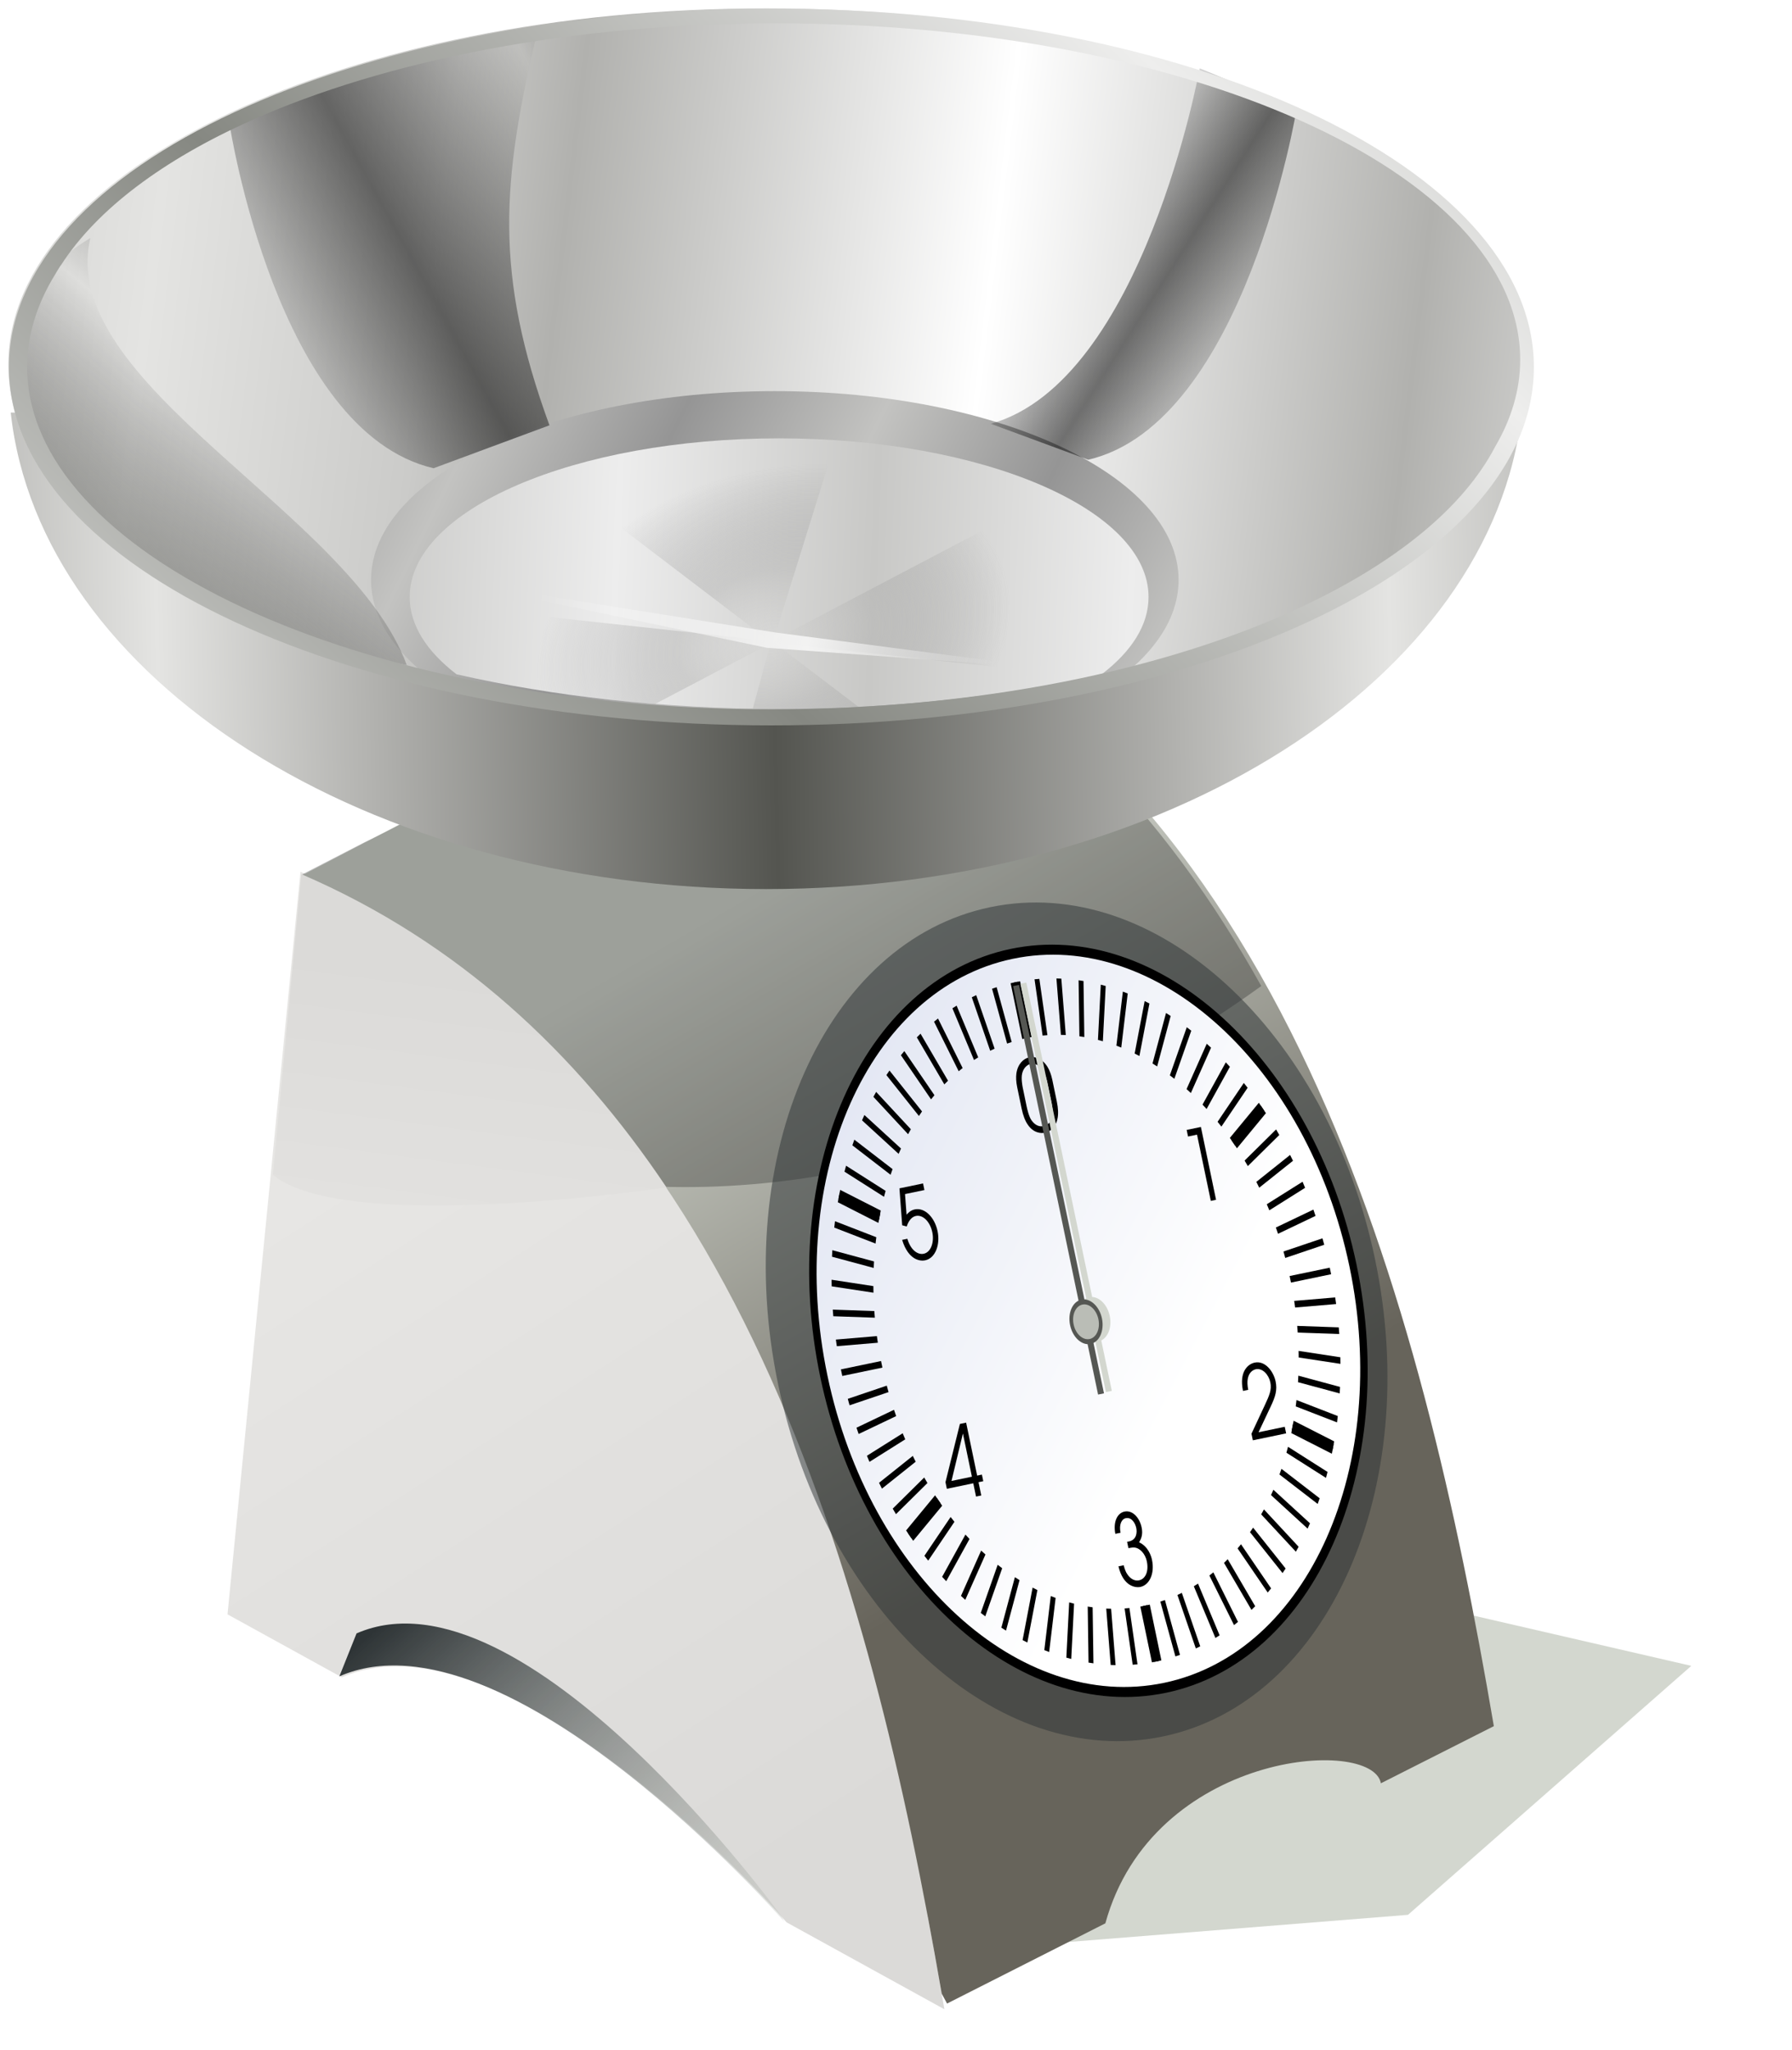
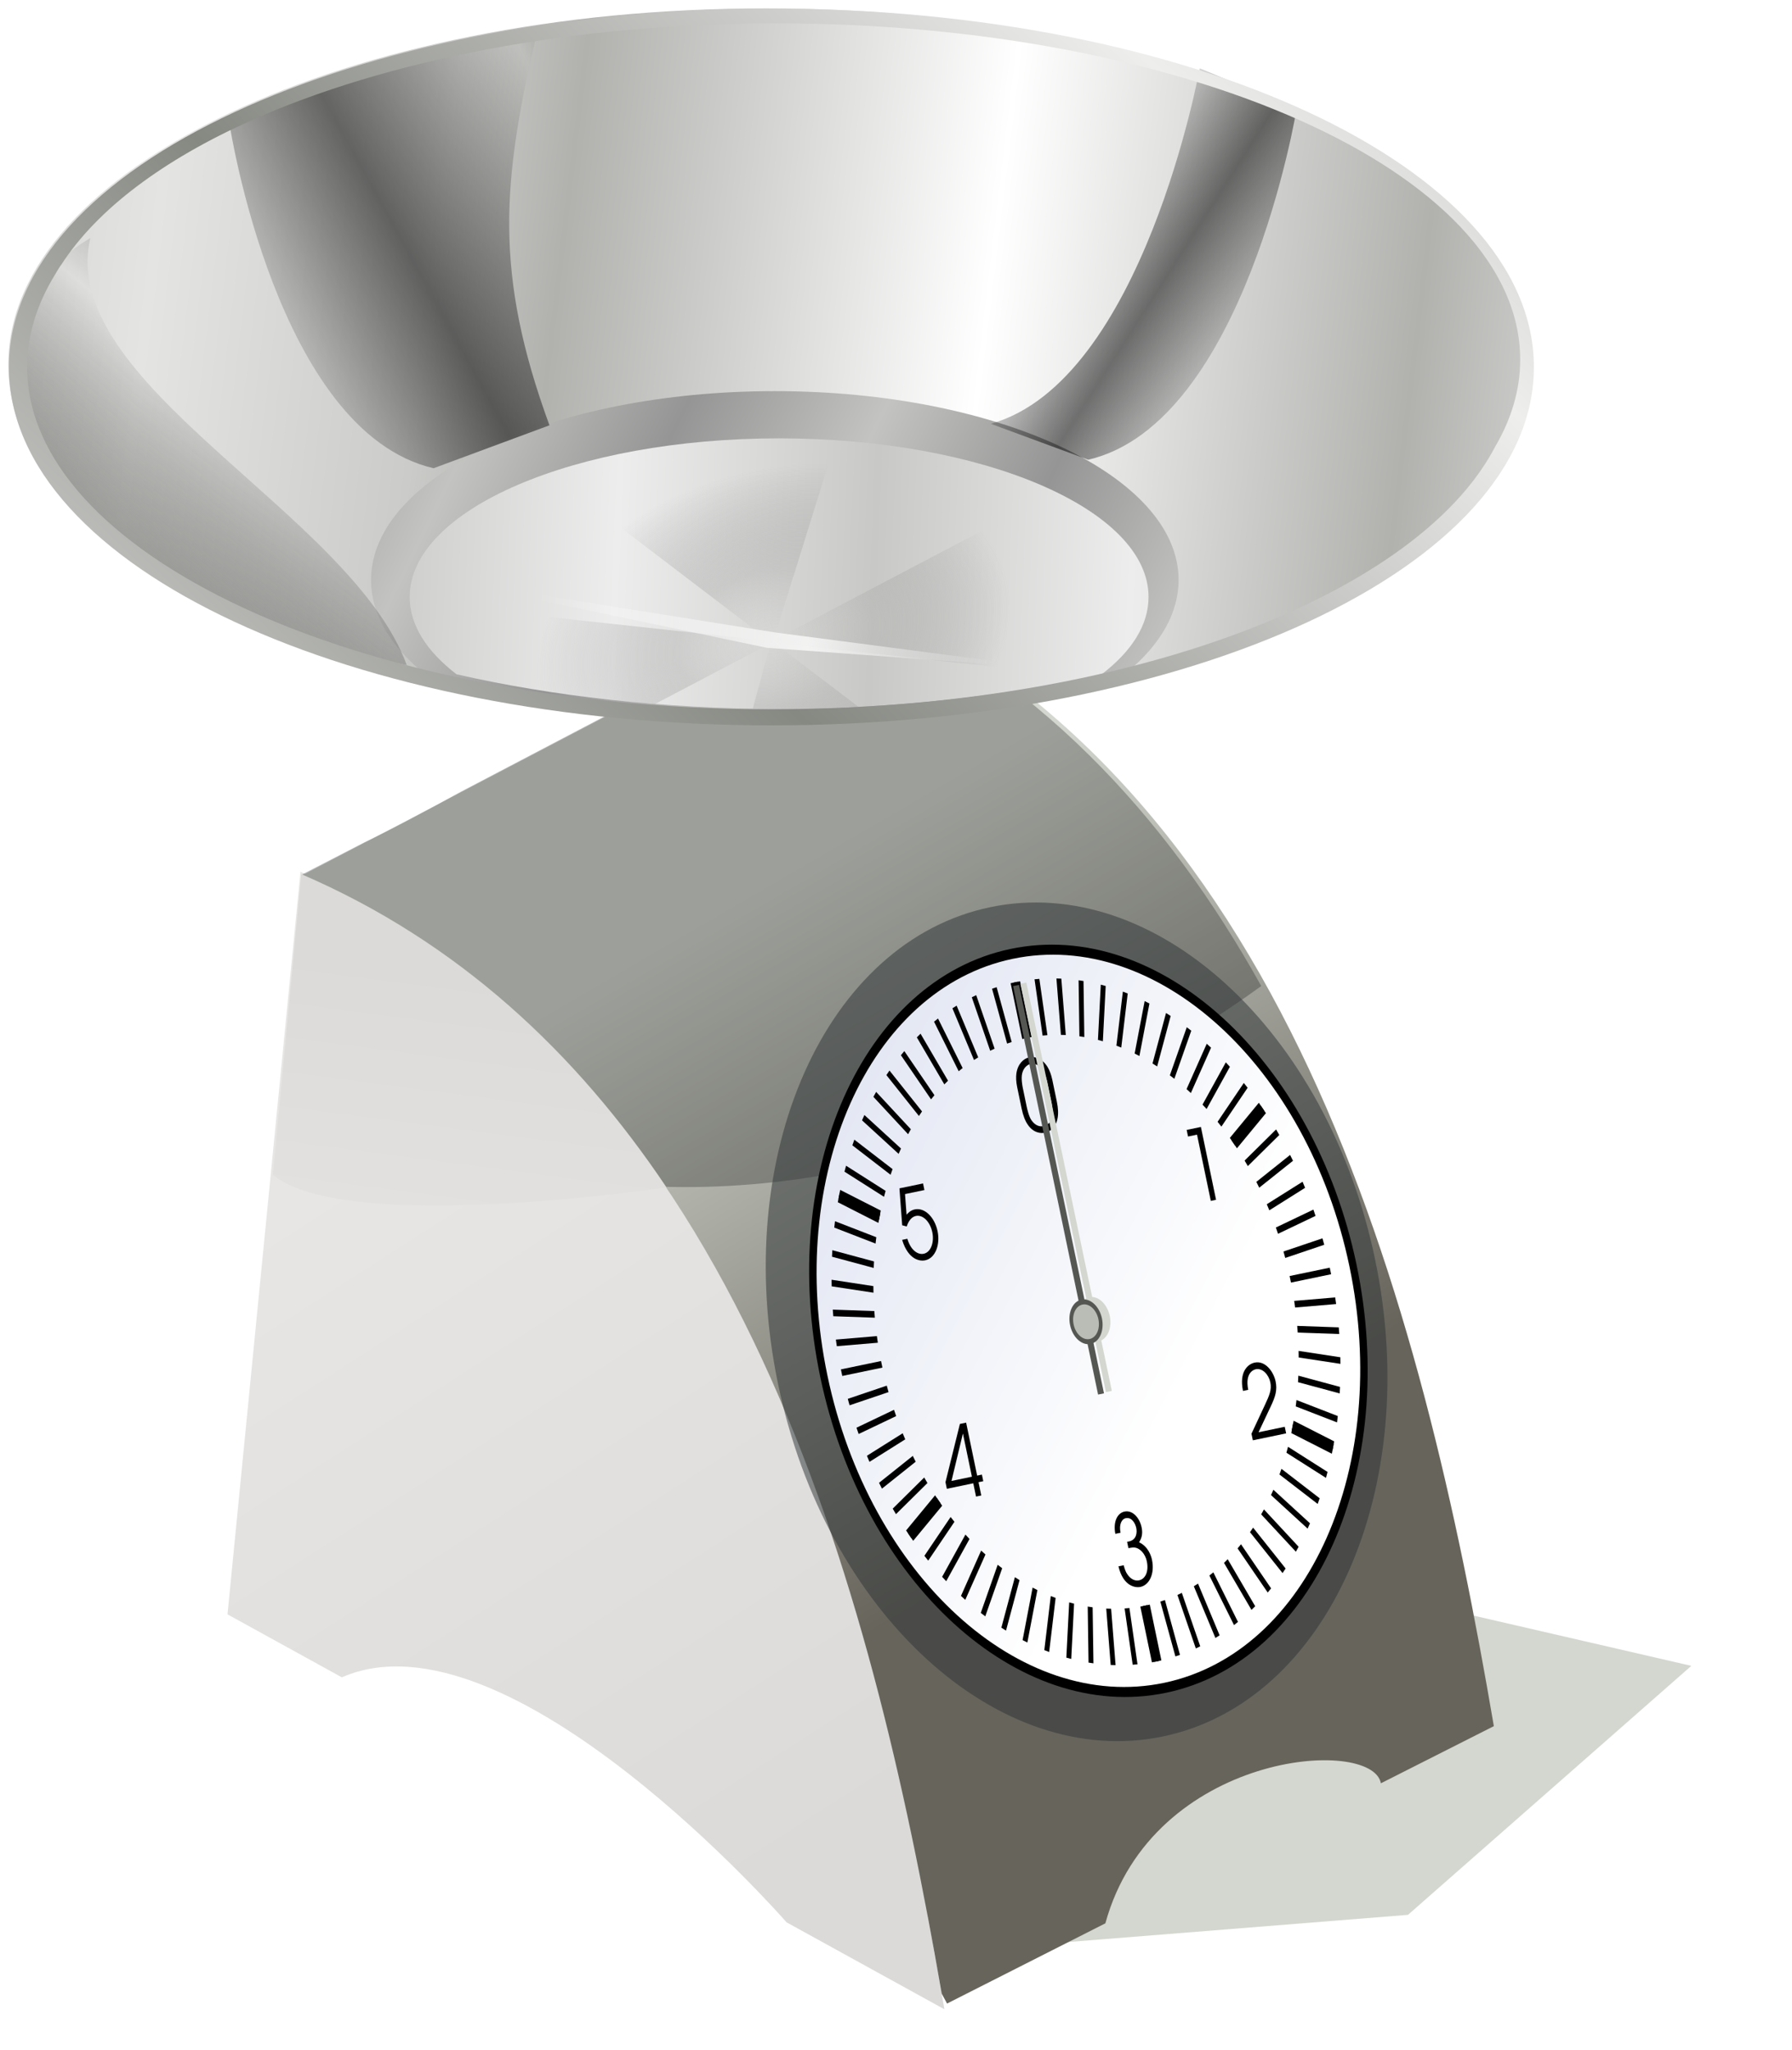
<svg xmlns="http://www.w3.org/2000/svg" xmlns:xlink="http://www.w3.org/1999/xlink" viewBox="0 0 208.728 238.769">
  <defs>
    <linearGradient id="d" x1="168" x2="209" y1="308.86" y2="379.36" gradientUnits="userSpaceOnUse">
      <stop stop-color="#d3d7cf" offset="0" />
      <stop stop-color="#67645b" offset="1" />
    </linearGradient>
    <linearGradient id="n" x1="-99.926" x2="-44.752" y1="256.17" y2="206.27" gradientTransform="matrix(1.198 0 0 1.04 259.98 -48.539)" gradientUnits="userSpaceOnUse" spreadMethod="reflect">
      <stop stop-color="#868882" offset="0" />
      <stop stop-color="#eeeeed" offset="1" />
    </linearGradient>
    <linearGradient id="c" x1="122.5" x2="175.5" y1="338.36" y2="420.86" gradientUnits="userSpaceOnUse">
      <stop stop-color="#e7e6e4" offset="0" />
      <stop stop-color="#dbdad8" offset="1" />
    </linearGradient>
    <linearGradient id="h" x1="-142.3" x2="-61.999" y1="230.6" y2="239.11" gradientUnits="userSpaceOnUse" spreadMethod="reflect">
      <stop stop-color="#e4e4e2" offset="0" />
      <stop stop-color="#cbcbc9" offset=".335" />
      <stop stop-color="#b1b1ae" offset=".485" />
      <stop stop-color="#fff" offset="1" />
    </linearGradient>
    <linearGradient id="g" x1="-142.3" x2="-82.75" y1="230.6" y2="229.18" gradientTransform="matrix(1.205 0 0 1.529 259.95 -164.66)" gradientUnits="userSpaceOnUse" spreadMethod="reflect">
      <stop stop-color="#e4e4e2" offset="0" />
      <stop stop-color="#b1b1ae" offset=".353" />
      <stop stop-color="#545550" offset="1" />
    </linearGradient>
    <linearGradient id="i" x1="132.25" x2="151" y1="219.36" y2="210.12" gradientTransform="matrix(-1 0 0 1 322.5 0)" gradientUnits="userSpaceOnUse" spreadMethod="reflect">
      <stop stop-color="#959595" offset="0" />
      <stop stop-color="#c3c3c1" offset="1" />
    </linearGradient>
    <linearGradient id="j" x1="140.5" x2="173.27" y1="220.36" y2="221.62" gradientTransform="matrix(.915 0 0 .84 14.214 37.96)" gradientUnits="userSpaceOnUse" spreadMethod="reflect">
      <stop stop-color="#ededed" offset="0" />
      <stop stop-color="#c8c8c6" offset="1" />
    </linearGradient>
    <linearGradient id="a">
      <stop offset="0" />
      <stop stop-opacity="0" offset="1" />
    </linearGradient>
    <linearGradient id="m" x1="90.216" x2="104.38" y1="227.19" y2="209.92" gradientUnits="userSpaceOnUse" spreadMethod="reflect">
      <stop stop-color="#585954" offset="0" />
      <stop stop-opacity="0" offset="1" />
    </linearGradient>
    <linearGradient id="q" x1="468.83" x2="696.76" y1="164.05" y2="424.22" gradientUnits="userSpaceOnUse">
      <stop stop-color="#e3e7f3" offset="0" />
      <stop stop-color="#fff" offset="1" />
    </linearGradient>
    <linearGradient id="p" x1="186.93" x2="133.34" y1="235.21" y2="226.85" gradientUnits="userSpaceOnUse">
      <stop stop-color="#fff" stop-opacity="0" offset="0" />
      <stop stop-color="#fff" offset=".407" />
      <stop stop-color="#fff" stop-opacity="0" offset="1" />
    </linearGradient>
    <linearGradient id="e" x1="132.7" x2="126.98" y1="319.84" y2="363.5" gradientUnits="userSpaceOnUse">
      <stop stop-color="#dbdad8" offset="0" />
      <stop stop-color="#e6e5e3" offset="1" />
    </linearGradient>
    <linearGradient id="f" x1="171.34" x2="126.62" y1="441.63" y2="391.7" gradientUnits="userSpaceOnUse">
      <stop stop-color="#d3d7cf" stop-opacity=".2" offset="0" />
      <stop stop-color="#2e3436" offset="1" />
    </linearGradient>
    <linearGradient id="k" x1="118.5" x2="138.5" y1="186.61" y2="175.61" gradientUnits="userSpaceOnUse" xlink:href="#a" spreadMethod="reflect" />
    <linearGradient id="l" x1="116.45" x2="128.12" y1="238.58" y2="231.12" gradientTransform="matrix(-1 0 0 1 331.25 -1.5)" gradientUnits="userSpaceOnUse" xlink:href="#a" spreadMethod="reflect" />
    <filter id="b" x="-.07" y="-.185" width="1.139" height="1.37">
      <feGaussianBlur stdDeviation="4.47" />
    </filter>
    <filter id="r" x="-.148" y="-.016" width="1.296" height="1.032">
      <feGaussianBlur stdDeviation="1.663" />
    </filter>
    <radialGradient id="o" cx="169.79" cy="301.67" r="36.366" gradientTransform="matrix(.744 -.203 .142 .522 -1.049 157.74)" gradientUnits="userSpaceOnUse">
      <stop stop-color="#c5c4c2" stop-opacity="0" offset="0" />
      <stop stop-color="#b4b4b3" offset=".404" />
      <stop stop-color="#7b7b7b" stop-opacity="0" offset="1" />
    </radialGradient>
  </defs>
  <path d="m125 391.36 67 42 50-4 33-29-52-12-98 3z" fill="#d3d7cf" filter="url(#b)" transform="translate(-78 -206.32)" />
  <path d="M113 307.86c50.991 21.963 66.58 83.116 75 132.5l-18.38-10.125s-32.305-37.039-51.805-28.539l-13.315-7.335 8.5-86.5z" fill="url(#c)" transform="translate(-78 -206.32)" />
  <path d="m177 274.88-63.768 33.384 2.799 1.313c47.983 22.754 63.334 80.897 71.656 128.96l.625 1.157 18.438-9.344c5.5-20 31.094-21.812 32.094-16.312L252 407.382c-8.42-49.384-24.009-110.54-75-132.5z" fill="url(#d)" transform="translate(-78 -206.32)" />
  <path d="M98.47 68.73 53.72 92.199c-4.243 2.34-8.156 4.427-11.312 5.938l-7.32 3.77c16.575 9.327 30.518 20.744 41.976 36.323 28.152.878 53.77-11.724 69.844-23.375-11.082-19.929-26.474-36.665-48.437-46.125z" opacity=".257" />
  <path d="m113.09 308.14-3.305 35.021c8.485 7.071 45.805 1.478 45.805 1.478l.03-.03c-10.487-15.639-24.217-28.582-42.53-36.47z" fill="url(#e)" transform="translate(-78 -206.32)" />
-   <path d="M117.53 401.58c19.5-8.5 51.812 28.562 51.812 28.562l-.298-.58s-30.014-41.483-49.514-32.983l-2 5z" fill="url(#f)" transform="translate(-78 -206.32)" />
-   <path d="M72.25 205.38c3.401 31.024 41.499 55.5 88 55.5s84.599-24.476 88-55.5h-176z" fill="url(#g)" fill-rule="evenodd" transform="translate(-71 -157.32)" />
  <path transform="matrix(1.205 0 0 1.057 188.95 -210.277)" d="M-9.5 239.11c0 21.677-32.795 39.25-73.25 39.25S-156 260.787-156 239.11s32.795-39.25 73.25-39.25S-9.5 217.433-9.5 239.11z" fill="url(#h)" fill-rule="evenodd" />
  <path d="M161.25 202.88c25.982 0 47.031 9.85 47.031 22 0 3.899-2.164 7.543-5.969 10.719-12.269 3.04-26.23 4.781-41.062 4.781s-28.794-1.741-41.062-4.781c-3.804-3.176-5.969-6.82-5.969-10.719 0-12.15 21.05-22 47.031-22z" fill="url(#i)" fill-rule="evenodd" transform="translate(-71 -157.32)" />
  <path d="M161.75 208.38c-23.772 0-43.031 8.274-43.031 18.48 0 3.275 1.98 6.336 5.461 9.004 11.225 2.553 24 4.016 37.57 4.016s26.345-1.463 37.57-4.016c3.481-2.668 5.461-5.729 5.461-9.004 0-10.206-19.259-18.48-43.03-18.48z" fill="url(#j)" fill-rule="evenodd" transform="translate(-71 -157.32)" />
  <path d="m121.5 211.86 13.5-5c-6.5-17.75-5.5-28.5-1.5-45.5-25 4.5-35.75 10.5-35.75 10.5s5.5 35.75 23.75 40z" fill="url(#k)" opacity=".531" transform="translate(-71 -157.32)" />
  <path transform="translate(-78 -206.32)" d="M217.74 214.28s-6.607 36.461-24.331 41.403l11.344 4.188c18.25-4.25 24.28-40.884 24.28-40.884l-11.293-4.708z" fill="url(#l)" opacity=".531" />
  <path d="M118.38 234.79c-6.5-17.75-40.855-32.743-36.855-49.743-15.1 8.743-3.577 27.824-3.577 27.824 4.033 3.495 7.692 8.25 12.792 11.631 7.624 5.053 17.376 8.346 27.64 10.287z" fill="url(#m)" opacity=".531" transform="translate(-71 -157.32)" />
  <path d="M160.85 158.32c-24.386 0-46.484 4.6-62.562 12.077s-26.25 17.95-26.25 29.685 10.172 22.177 26.25 29.654 38.177 12.077 62.562 12.077 46.484-4.6 62.562-12.077 26.25-17.919 26.25-29.654-10.172-22.207-26.25-29.685-38.177-12.077-62.562-12.077zm.5 1.72c23.811 0 45.394 4.295 61.094 11.309s25.625 16.863 25.625 27.872c0 3.51-1.024 6.896-2.906 10.11-3.73 7.168-11.701 13.623-22.781 18.776-15.681 7.292-37.454 11.83-61.531 11.83S115 235.4 99.32 228.108s-25.156-17.222-25.156-28.025c0-3.72 1.136-7.343 3.25-10.786.176-.308.37-.617.562-.922.05-.073.107-.142.157-.215 4.187-6.486 11.926-12.252 22.125-16.81 15.699-7.014 37.283-11.307 61.094-11.307z" fill="url(#n)" transform="translate(-71 -157.32)" />
  <path transform="translate(-78 -206.32)" d="M166.56 257.88c-2.604.073-5.22.338-7.844.781-5.407.914-10.226 2.534-14.219 4.688l23.125 17.625-35.406-3.844c-.679 2.586-.643 5.267.156 7.969a162.443 162.443 0 0 0 21.938 3.219l13.438-7.063-2.062 7.594c1.017.016 2.036.031 3.062.031 3.116 0 6.197-.1 9.22-.25l-9.782-7.437 35.656 3.875c.968-3.27.855-6.697-.594-10.125-1.401-3.318-3.901-6.271-7.156-8.75l-28 14.719 6.364-20.421c-2.51-.274-5.291-2.684-7.895-2.611z" fill="url(#o)" fill-rule="evenodd" opacity=".473" />
  <path d="m121.52 224.64 39.86 6.362 32.154 4.203-33.216-2.428-38.798-8.137z" fill="url(#p)" opacity=".735" transform="translate(-71 -157.32)" />
  <g fill="#2e3436" opacity=".518">
    <path d="M160.174 146.733c5.551 26.674-5.518 51.537-24.723 55.532s-39.276-14.39-44.827-41.065 5.518-51.537 24.723-55.532 39.275 14.39 44.827 41.065z" fill-rule="evenodd" />
  </g>
  <g>
    <path transform="matrix(.124 -.026 .036 .172 35.106 108.28)" d="M883 360.86c0 137.24-111.26 248.5-248.5 248.5S386 498.1 386 360.86s111.26-248.5 248.5-248.5S883 223.62 883 360.86z" fill="url(#q)" fill-rule="evenodd" stroke="#000" stroke-width="6.715" />
    <path d="m117.993 114.469 1.352 6.497.55-.115-1.352-6.497-.55.115zm15.105 72.61 1.352 6.497.55-.115-1.352-6.496-.55.114zM115.552 115.168l1.753 6.388.535-.181-1.754-6.387-.534.18zm19.602 71.386 1.754 6.387.534-.18-1.754-6.388-.534.18zM113.193 116.163l2.143 6.23.514-.246-2.143-6.23-.514.246zm23.951 69.62 2.143 6.229.514-.246-2.143-6.229-.514.246zM110.934 117.447l2.516 6.023.49-.308-2.515-6.024-.49.309zm28.118 67.32 2.516 6.024.49-.308-2.516-6.024-.49.309zM108.795 119.006l2.87 5.772.462-.369-2.87-5.772-.462.37zm32.07 64.511 2.87 5.773.462-.37-2.87-5.772-.462.37zM106.791 120.833l3.202 5.476.431-.426-3.201-5.477-.432.427zm35.778 61.211 3.201 5.477.432-.427-3.202-5.476-.431.426zM104.937 122.913l3.509 5.14.397-.482-3.51-5.14-.396.482zm39.214 57.445 3.509 5.14.396-.482-3.508-5.14-.397.482zM103.246 125.228l3.79 4.764.359-.532-3.79-4.764-.359.532zm42.352 53.242 3.79 4.763.359-.532-3.79-4.763-.36.532zM101.733 127.762l4.041 4.351.32-.579-4.042-4.35-.32.578zm45.166 48.633 4.042 4.351.319-.579-4.041-4.351-.32.579zM100.407 130.496l4.263 3.906.276-.622-4.262-3.905-.277.62zm47.638 43.653 4.263 3.906.276-.622-4.262-3.905-.277.62zM99.281 133.408l4.451 3.43.232-.659-4.451-3.43-.232.659zm49.747 38.341 4.451 3.431.232-.659-4.45-3.43-.233.658zM98.362 136.475l4.606 2.93.186-.692-4.606-2.93-.186.692zm51.478 32.74 4.606 2.929.185-.692-4.606-2.93-.185.692zM97.657 139.678l4.725 2.406.138-.72-4.726-2.405-.137.72zm52.815 26.887 4.726 2.406.137-.72-4.725-2.405-.138.719zM97.172 142.989l4.81 1.863.087-.74-4.809-1.864-.088.74zm53.752 20.829 4.81 1.863.088-.74-4.81-1.865-.088.742zM96.91 146.383l4.856 1.307.039-.757-4.857-1.308-.039.758zm54.278 14.615 4.857 1.307.039-.757-4.857-1.308-.039.758zM96.872 149.833l4.867.742-.011-.768-4.867-.742.011.768zm54.394 8.288 4.867.741-.012-.767-4.866-.742.01.768zM97.06 153.316l4.84.17-.06-.772-4.84-.17.06.772zm54.095 1.899 4.84.17-.061-.773-4.84-.17.06.773zM97.472 156.805l4.776-.403-.11-.771-4.777.403.11.771zm53.382-4.506 4.776-.403-.11-.771-4.777.403.11.771zM98.105 160.272l4.677-.973-.16-.765-4.676.973.16.765zm52.265-10.876 4.677-.973-.16-.764-4.676.973.16.764zM98.954 163.69l4.54-1.536-.206-.752-4.54 1.536.206.751zm50.75-17.163 4.54-1.536-.206-.751-4.541 1.535.206.752zM100.013 167.033l4.37-2.086-.252-.733-4.37 2.087.252.732zm48.848-23.319 4.37-2.086-.251-.733-4.37 2.087.251.732zM101.273 170.278l4.167-2.622-.296-.708-4.167 2.621.296.709zm46.575-29.298 4.167-2.622-.296-.708-4.167 2.621.296.709zM102.726 173.398l3.932-3.136-.338-.68-3.932 3.137.338.68zm43.946-35.054 3.932-3.136-.337-.68-3.932 3.137.337.679zM104.359 176.372l3.667-3.628-.377-.644-3.667 3.627.377.645zm40.985-40.543 3.667-3.627-.376-.644-3.667 3.627.376.644zM106.16 179.175l3.374-4.092-.412-.604-3.375 4.09.413.606zm37.71-45.724 3.375-4.091-.413-.605-3.374 4.091.413.605zM108.116 181.784l3.056-4.524-.446-.56-3.055 4.523.445.56zm34.15-50.557 3.055-4.523-.445-.56-3.056 4.523.446.56zM110.212 184.182l2.714-4.921-.475-.512-2.714 4.921.475.512zm30.329-55.004 2.714-4.922-.476-.512-2.713 4.922.475.512zM112.433 186.352l2.351-5.282-.501-.46-2.351 5.282.501.46zm26.276-59.034 2.351-5.282-.501-.46-2.351 5.283.501.46zM114.761 188.273l1.971-5.602-.524-.403-1.97 5.602.523.404zm22.025-62.614 1.97-5.602-.523-.404-1.971 5.602.524.404zM117.178 189.935l1.575-5.88-.542-.344-1.575 5.88.542.344zm17.605-65.717 1.575-5.88-.542-.344-1.575 5.88.542.344zM119.664 191.322l1.168-6.113-.556-.283-1.168 6.113.556.283zm13.052-68.32 1.167-6.113-.556-.283-1.167 6.113.556.283zM122.204 192.426l.752-6.3-.566-.218-.751 6.299.565.219zm8.398-70.404.751-6.3-.565-.218-.752 6.299.566.219zM124.776 193.236l.33-6.437-.571-.154-.33 6.438.571.153zm3.683-71.95.33-6.438-.572-.154-.33 6.438.572.154zM127.362 193.747l-.095-6.527-.572-.087.095 6.527.572.087zm-1.063-72.95-.095-6.528-.572-.087.095 6.527.572.087zM129.94 193.956l-.519-6.567-.57-.02.52 6.567.569.02zm-5.8-73.396-.519-6.567-.57-.02.52 6.567.569.02zM132.493 193.86l-.94-6.557-.561.047.939 6.557.562-.047zM122 120.578l-.938-6.557-.562.048.939 6.557.561-.048zM122.573 125.792c-.134-.642-.332-1.14-.556-1.511-.596-.965-1.467-1.262-2.128-1.124s-1.34.757-1.503 1.88c-.056.43-.04.965.094 1.607l.515 2.476c.176.848.423 1.455.706 1.863.664.998 1.537 1.055 2.015.956s1.257-.5 1.467-1.681c.097-.487.082-1.141-.095-1.99l-.515-2.476m-.122 2.477c.055.264.245 1.217.122 1.745-.152.678-.513 1.052-1.016 1.157s-.984-.095-1.394-.655c-.323-.436-.529-1.385-.584-1.65l-.448-2.155c-.014-.068-.224-1.077-.072-1.671.148-.653.602-1.034.99-1.115s.957.088 1.353.627c.377.484.586 1.493.6 1.562l.45 2.155" />
    <path d="m117.718 114.526 1.352 6.497 1.1-.23-1.352-6.496-1.1.229zm15.105 72.61 1.352 6.497 1.1-.229-1.352-6.497-1.1.23zM97.588 140.037l4.726 2.406.274-1.438-4.725-2.406-.275 1.438zm52.816 26.887 4.725 2.406.275-1.439-4.726-2.405-.274 1.438zM106.366 179.476l3.375-4.09-.826-1.21-3.374 4.091.825 1.21zm37.711-45.723 3.374-4.091-.825-1.21-3.375 4.091.826 1.21zM141.033 139.88l.61-.127-1.765-8.484-1.658.345.16.769 1.047-.218 1.606 7.715M145.927 167.768l3.879-.807-.16-.768-3.053.635 1.422-3.011c.552-1.156.772-1.92.564-2.917-.229-1.1-1.18-2.445-2.434-2.184-.792.165-1.828 1.062-1.368 3.275l.005.023.61-.127c-.428-2.1.764-2.372.88-2.396.8-.167 1.513.654 1.694 1.525.184.883-.138 1.572-.65 2.671L145.768 167l.16.768M130.52 178.533c-.198-.951.116-1.59.603-1.692.727-.151 1.123.64 1.228 1.144.086.412.112 1.364-.862 1.567-.066.013-.175.024-.208.031l.155.745c.365-.064.532-.087.726-.067.662.077 1.247.78 1.417 1.595.257 1.238-.197 2.074-.907 2.222-.528.11-1.005-.198-1.336-.667-.241-.333-.337-.671-.45-1.09l-.611.127c.553 2.325 1.963 2.522 2.557 2.398 1.006-.21 1.696-1.49 1.348-3.163-.1-.482-.464-1.566-1.5-2.032.243-.41.466-.91.296-1.725-.243-1.169-1.072-2.05-1.996-1.857-.817.17-1.344 1.153-1.071 2.591l.61-.127M113.687 174.321l.61-.127-.321-1.548.553-.115-.16-.768-.553.115-1.283-6.168-.726.151-1.68 6.785.16.768 3.078-.64.322 1.547m-2.859-1.821 1.32-5.49.017-.004 1.04 5-2.377.494M105.084 142.72l.529.141c.202-.64.567-1.123 1.07-1.228.8-.166 1.65.65 1.913 1.911.231 1.112-.139 2.313-1.005 2.494-.726.15-1.536-.47-1.904-1.745l-.61.127c.748 2.44 2.179 2.489 2.674 2.386 1.221-.254 1.775-1.853 1.456-3.39-.344-1.65-1.51-2.783-2.656-2.544-.496.103-.79.427-.957.617l-.18-2.402 2.26-.47-.16-.769-2.748.572.318 4.3" />
    <path d="M668 158.88v191.75c-6.258 1.175-11 6.65-11 13.25s4.742 12.075 11 13.25v30.75h5v-30.75c6.258-1.175 11-6.65 11-13.25s-4.742-12.075-11-13.25V158.88h-5z" fill="#d3d7cf" fill-rule="evenodd" filter="url(#r)" transform="matrix(.138 -.029 .04 .191 20.313 103.62)" />
    <path d="M128.353 153.577c.296 1.425-.295 2.753-1.32 2.966s-2.097-.768-2.394-2.193.295-2.752 1.32-2.966 2.098.769 2.394 2.193z" fill="#555753" fill-rule="evenodd" />
    <path d="m118.003 114.861.688-.143 9.898 47.58-.688.142z" fill="#555753" />
    <path d="M127.94 153.663c.231 1.109-.229 2.141-1.026 2.307s-1.631-.597-1.862-1.705.23-2.141 1.027-2.307 1.631.597 1.862 1.705z" fill="#babdb6" fill-rule="evenodd" />
  </g>
</svg>